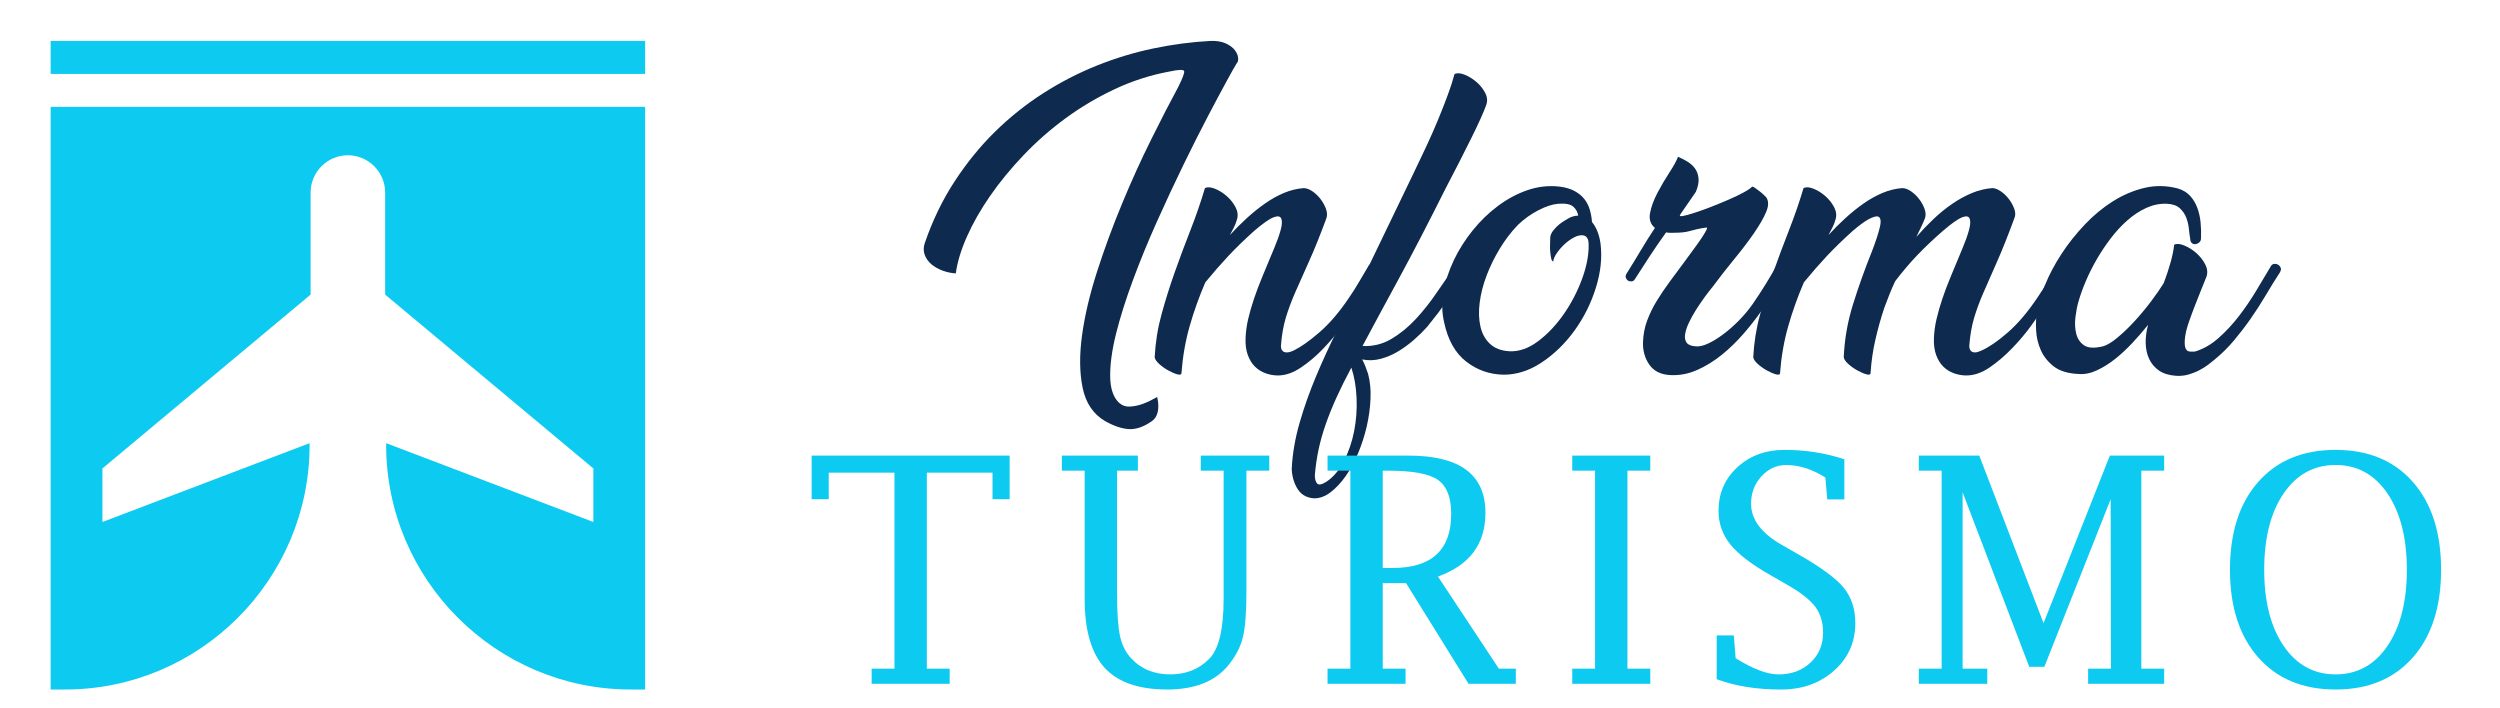
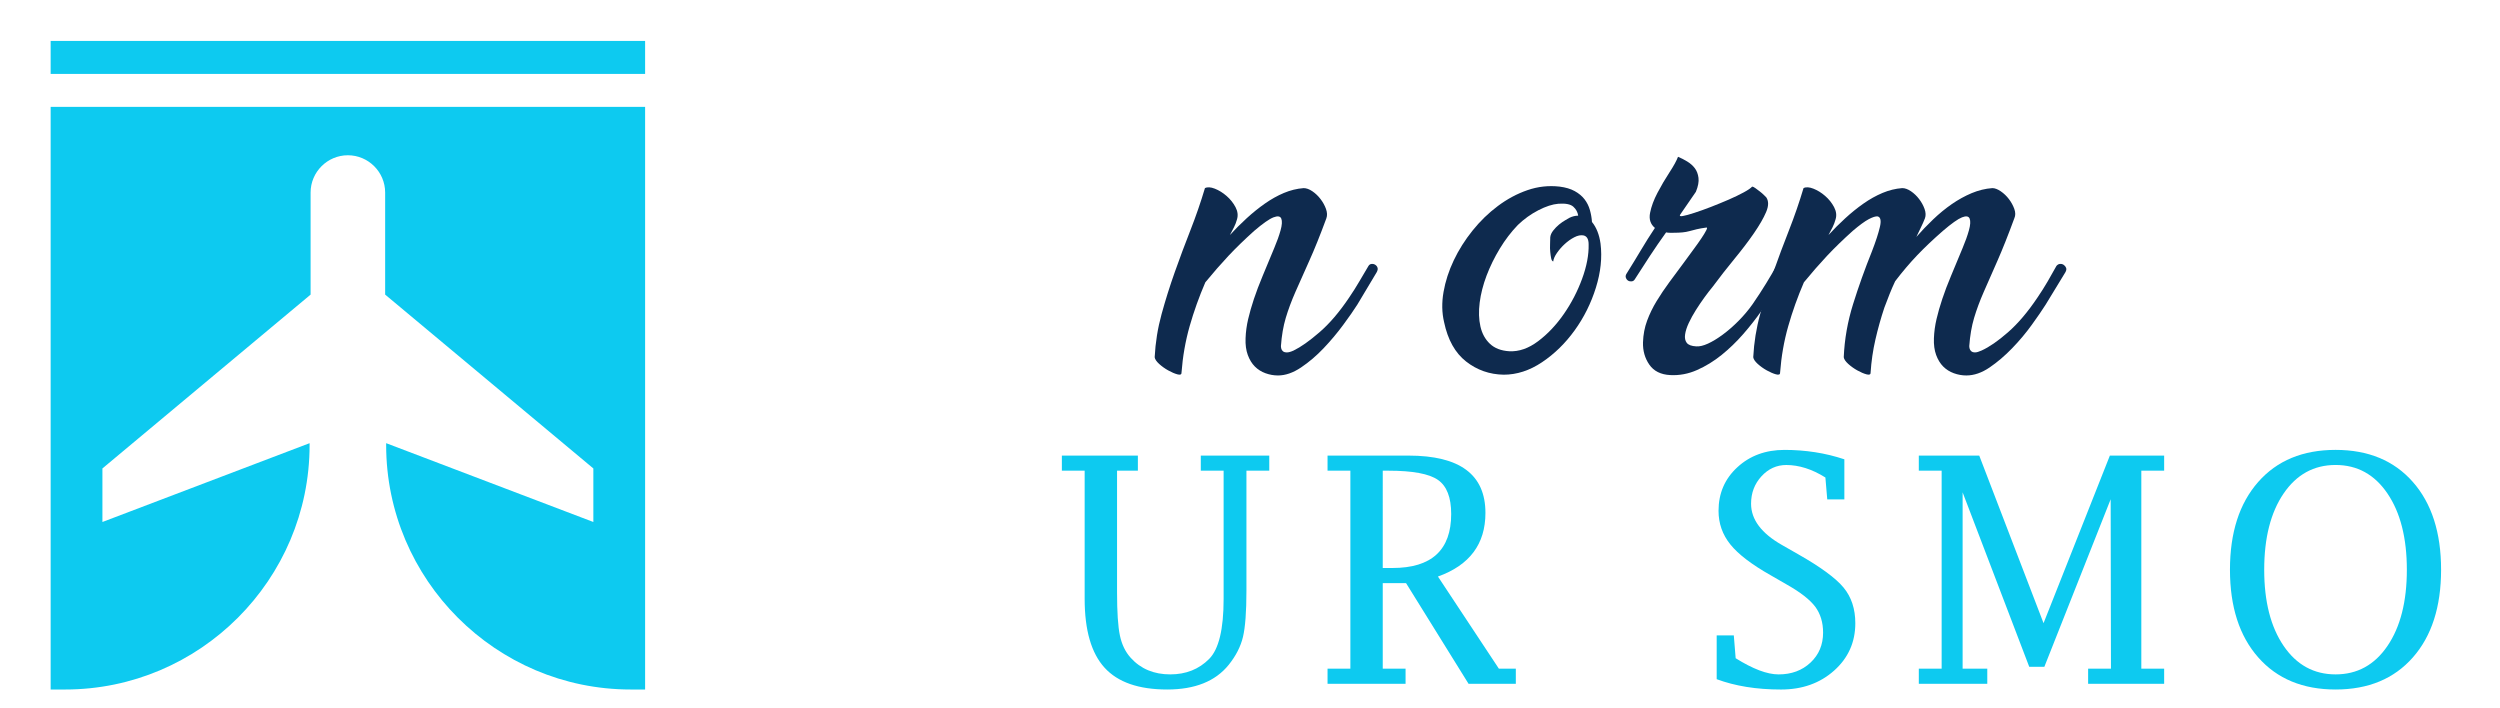
<svg xmlns="http://www.w3.org/2000/svg" version="1.1" id="Calque_1" x="0px" y="0px" width="212px" height="60px" viewBox="0 0 212 60" enable-background="new 0 0 212 60" xml:space="preserve">
  <g>
    <g>
      <g>
-         <path fill="#0E2A4E" d="M78.428,20.594c0.652-1.896,1.489-3.628,2.512-5.196c1.021-1.568,2.163-2.975,3.427-4.218     c1.264-1.242,2.627-2.331,4.091-3.268c1.462-0.938,2.985-1.722,4.564-2.354C94.6,4.926,96.2,4.441,97.822,4.105     c1.621-0.338,3.222-0.549,4.802-0.632c0.526-0.021,0.963,0.047,1.31,0.205c0.349,0.158,0.604,0.347,0.774,0.567     c0.169,0.222,0.263,0.443,0.285,0.664c0.021,0.221-0.022,0.375-0.126,0.458c0,0.022-0.012,0.043-0.032,0.063     c-0.085,0.127-0.343,0.584-0.774,1.374c-0.433,0.789-0.969,1.795-1.61,3.016c-0.643,1.223-1.343,2.612-2.102,4.17     c-0.758,1.56-1.506,3.159-2.241,4.801c-0.738,1.644-1.413,3.285-2.022,4.929c-0.61,1.643-1.089,3.158-1.438,4.549     c-0.348,1.389-0.516,2.605-0.505,3.647c0.01,1.043,0.269,1.795,0.772,2.259c0.274,0.23,0.596,0.331,0.965,0.299     c0.368-0.03,0.721-0.11,1.058-0.236c0.336-0.126,0.621-0.258,0.854-0.395c0.231-0.137,0.347-0.185,0.347-0.142     c0.105,0.483,0.115,0.899,0.032,1.248c-0.085,0.348-0.253,0.604-0.506,0.773c-0.695,0.484-1.348,0.705-1.958,0.663     c-0.61-0.043-1.285-0.273-2.022-0.694c-0.989-0.59-1.616-1.528-1.879-2.812c-0.264-1.284-0.279-2.769-0.048-4.454     c0.232-1.685,0.658-3.489,1.28-5.417c0.621-1.927,1.326-3.844,2.116-5.749c0.789-1.905,1.61-3.717,2.465-5.433     c0.852-1.716,1.614-3.195,2.289-4.438c0.379-0.758,0.547-1.211,0.506-1.357c-0.043-0.147-0.453-0.137-1.232,0.031     c-1.601,0.295-3.144,0.789-4.629,1.484c-1.483,0.695-2.873,1.516-4.168,2.464c-1.295,0.947-2.484,1.99-3.57,3.127     c-1.084,1.137-2.032,2.291-2.843,3.458c-0.811,1.17-1.469,2.322-1.974,3.46c-0.506,1.137-0.821,2.179-0.947,3.127     c-0.379-0.021-0.753-0.1-1.122-0.236c-0.369-0.138-0.685-0.316-0.947-0.537c-0.263-0.223-0.452-0.491-0.568-0.806     C78.297,21.288,78.302,20.951,78.428,20.594z" />
        <path fill="#0E2A4E" d="M113.899,27.558c-0.506,0.685-1.058,1.343-1.658,1.974c-0.601,0.633-1.237,1.175-1.911,1.628     c-0.675,0.453-1.326,0.679-1.958,0.679c-0.358,0-0.71-0.063-1.059-0.189c-0.348-0.127-0.647-0.315-0.9-0.568     c-0.252-0.253-0.453-0.579-0.6-0.979c-0.148-0.401-0.211-0.874-0.189-1.423c0.021-0.547,0.094-1.089,0.221-1.626     c0.126-0.537,0.289-1.106,0.489-1.706c0.2-0.601,0.447-1.252,0.742-1.958c0.295-0.705,0.621-1.49,0.979-2.354     c0.231-0.547,0.411-1.047,0.537-1.501c0.126-0.451,0.147-0.784,0.063-0.993c-0.083-0.211-0.306-0.248-0.662-0.112     c-0.358,0.138-0.906,0.521-1.644,1.153c-0.82,0.738-1.547,1.443-2.179,2.116c-0.632,0.675-1.284,1.422-1.959,2.243     c-0.527,1.222-0.969,2.459-1.327,3.712c-0.357,1.253-0.589,2.574-0.694,3.964c0,0.147-0.115,0.189-0.348,0.126     c-0.231-0.063-0.489-0.174-0.773-0.332c-0.285-0.158-0.543-0.342-0.774-0.552c-0.23-0.211-0.357-0.4-0.378-0.569     c0.063-1.242,0.257-2.457,0.584-3.648c0.326-1.189,0.699-2.379,1.121-3.568c0.422-1.19,0.863-2.374,1.327-3.554     c0.462-1.179,0.873-2.369,1.231-3.569c0.21-0.105,0.49-0.089,0.837,0.047c0.348,0.138,0.68,0.343,0.995,0.616     c0.316,0.273,0.568,0.59,0.759,0.947c0.188,0.359,0.231,0.706,0.126,1.043c-0.063,0.231-0.147,0.452-0.254,0.663     c-0.105,0.21-0.221,0.432-0.347,0.663c0.441-0.484,0.916-0.957,1.421-1.421c0.506-0.463,1.021-0.879,1.549-1.248     c0.525-0.368,1.063-0.669,1.61-0.9c0.547-0.23,1.106-0.368,1.674-0.41c0.232,0,0.479,0.09,0.742,0.268     c0.263,0.18,0.494,0.401,0.694,0.664c0.201,0.264,0.354,0.542,0.46,0.837c0.104,0.296,0.115,0.559,0.031,0.79     c-0.528,1.433-1.012,2.637-1.454,3.615c-0.441,0.981-0.831,1.854-1.168,2.622c-0.338,0.77-0.611,1.507-0.822,2.211     c-0.21,0.707-0.347,1.501-0.409,2.386c0,0.063,0.01,0.137,0.03,0.221s0.068,0.158,0.143,0.222     c0.073,0.063,0.184,0.096,0.332,0.096c0.146,0,0.336-0.053,0.569-0.159c0.61-0.295,1.342-0.811,2.193-1.548     c0.854-0.736,1.691-1.716,2.512-2.938c0.316-0.463,0.605-0.921,0.869-1.374c0.263-0.452,0.521-0.889,0.774-1.311     c0.063-0.105,0.152-0.163,0.268-0.174s0.222,0.016,0.316,0.079c0.094,0.063,0.158,0.147,0.188,0.253     c0.032,0.105,0.005,0.231-0.078,0.379l-1.643,2.747C114.806,26.3,114.404,26.874,113.899,27.558z" />
-         <path fill="#0E2A4E" d="M122.586,15.981c-1.495,2.991-2.827,5.559-3.996,7.707c-1.169,2.147-2.186,4.034-3.048,5.654     c0.884,0.042,1.7-0.158,2.448-0.6c0.747-0.443,1.441-1.011,2.085-1.706c0.642-0.695,1.236-1.447,1.783-2.259     c0.548-0.81,1.075-1.552,1.58-2.227c0.063-0.105,0.152-0.163,0.268-0.174c0.116-0.011,0.223,0.016,0.316,0.079     c0.095,0.063,0.157,0.147,0.189,0.253c0.031,0.105,0.005,0.231-0.079,0.379c-0.295,0.484-0.553,0.915-0.773,1.294     s-0.441,0.743-0.662,1.091c-0.223,0.348-0.464,0.695-0.728,1.042c-0.264,0.348-0.574,0.742-0.932,1.185     c-0.338,0.379-0.717,0.753-1.137,1.121c-0.422,0.369-0.87,0.695-1.343,0.979c-0.474,0.285-0.97,0.495-1.484,0.632     c-0.518,0.138-1.038,0.153-1.563,0.048c0.126,0.231,0.221,0.437,0.283,0.615c0.063,0.18,0.138,0.385,0.222,0.616     c0.168,0.633,0.237,1.332,0.205,2.101c-0.032,0.768-0.138,1.543-0.315,2.321c-0.179,0.779-0.422,1.537-0.727,2.274     c-0.306,0.736-0.659,1.39-1.059,1.959c-0.4,0.568-0.826,1.025-1.279,1.373c-0.451,0.349-0.921,0.521-1.405,0.521     c-0.611-0.041-1.068-0.295-1.374-0.759c-0.305-0.462-0.479-1.021-0.521-1.673v-0.032v-0.063c0.063-1.264,0.285-2.554,0.664-3.87     s0.842-2.627,1.39-3.933c0.548-1.305,1.147-2.616,1.8-3.932c0.652-1.316,1.295-2.606,1.927-3.87l4.612-9.571     c0.358-0.736,0.71-1.479,1.058-2.227c0.348-0.747,0.668-1.479,0.964-2.194c0.295-0.717,0.563-1.401,0.806-2.054     c0.241-0.652,0.437-1.254,0.584-1.801c0.211-0.105,0.489-0.089,0.836,0.047c0.35,0.138,0.681,0.337,0.996,0.601     c0.316,0.263,0.568,0.573,0.758,0.933c0.189,0.357,0.221,0.705,0.096,1.042c-0.085,0.253-0.243,0.637-0.475,1.152     c-0.232,0.517-0.511,1.101-0.837,1.753c-0.327,0.652-0.674,1.343-1.042,2.069C123.307,14.606,122.943,15.308,122.586,15.981z      M112.447,40.872c0.61-0.4,1.115-0.989,1.515-1.77c0.399-0.778,0.69-1.626,0.869-2.543c0.179-0.915,0.248-1.852,0.206-2.811     c-0.043-0.958-0.19-1.816-0.442-2.574c-0.484,0.905-0.905,1.753-1.265,2.543c-0.356,0.789-0.662,1.548-0.915,2.274     c-0.253,0.726-0.453,1.437-0.601,2.132c-0.147,0.694-0.253,1.421-0.316,2.18c0,0.316,0.063,0.547,0.19,0.695     C111.814,41.145,112.067,41.104,112.447,40.872z" />
        <path fill="#0E2A4E" d="M132.251,15.824c0.505,0.063,0.932,0.188,1.278,0.378c0.348,0.19,0.626,0.422,0.838,0.695     c0.21,0.273,0.363,0.58,0.457,0.916c0.096,0.337,0.153,0.675,0.175,1.011c0.379,0.463,0.62,1.074,0.726,1.832     c0.147,1.18,0.017,2.428-0.395,3.743c-0.41,1.316-1.011,2.522-1.801,3.617c-0.789,1.094-1.711,1.995-2.764,2.7     s-2.138,1.058-3.253,1.058c-1.201-0.021-2.265-0.395-3.191-1.121c-0.926-0.726-1.547-1.837-1.862-3.332     c-0.189-0.801-0.206-1.653-0.048-2.56c0.158-0.904,0.447-1.799,0.868-2.685c0.421-0.884,0.952-1.726,1.596-2.527     c0.642-0.8,1.357-1.493,2.148-2.083c0.789-0.59,1.625-1.038,2.511-1.343C130.418,15.819,131.323,15.719,132.251,15.824z      M131.714,22.172c-0.085-0.021-0.143-0.11-0.175-0.269c-0.031-0.157-0.059-0.336-0.078-0.536c-0.022-0.2-0.027-0.416-0.016-0.647     c0.01-0.231,0.016-0.432,0.016-0.6c0.02-0.19,0.104-0.38,0.253-0.57c0.146-0.188,0.311-0.356,0.49-0.505     c0.178-0.146,0.352-0.268,0.52-0.363c0.169-0.095,0.285-0.162,0.349-0.205c0.253-0.126,0.504-0.188,0.757-0.188     c-0.042-0.296-0.179-0.547-0.41-0.758c-0.231-0.212-0.652-0.296-1.263-0.254c-0.507,0.042-1.074,0.227-1.706,0.553     c-0.632,0.327-1.212,0.742-1.737,1.248c-0.568,0.589-1.079,1.259-1.532,2.006s-0.826,1.512-1.122,2.29     c-0.294,0.779-0.489,1.543-0.584,2.29c-0.094,0.747-0.073,1.421,0.064,2.021c0.136,0.601,0.404,1.09,0.805,1.469     c0.399,0.378,0.947,0.59,1.643,0.632c0.82,0.043,1.638-0.243,2.448-0.854c0.81-0.609,1.537-1.379,2.179-2.306     c0.643-0.926,1.158-1.922,1.548-2.984s0.574-2.037,0.553-2.922c0-0.442-0.146-0.695-0.441-0.758     c-0.232-0.042-0.49,0.011-0.774,0.158c-0.285,0.147-0.553,0.336-0.805,0.568c-0.253,0.231-0.475,0.484-0.664,0.758     C131.841,21.72,131.733,21.962,131.714,22.172z" />
        <path fill="#0E2A4E" d="M149.34,26.405c-0.442,0.632-0.948,1.274-1.516,1.927c-0.569,0.652-1.18,1.242-1.834,1.77     c-0.652,0.526-1.347,0.953-2.084,1.278c-0.737,0.327-1.495,0.468-2.273,0.427c-0.802-0.042-1.391-0.337-1.77-0.885     c-0.379-0.547-0.558-1.179-0.537-1.895c0.021-0.652,0.138-1.264,0.349-1.833c0.21-0.568,0.479-1.121,0.805-1.657     c0.326-0.537,0.685-1.069,1.073-1.596c0.391-0.526,0.796-1.074,1.217-1.643c0.273-0.38,0.548-0.752,0.821-1.121     c0.273-0.368,0.506-0.694,0.695-0.979c0.189-0.284,0.326-0.511,0.41-0.679c0.084-0.169,0.084-0.242,0-0.222     c-0.315,0.042-0.584,0.09-0.807,0.142c-0.221,0.053-0.426,0.105-0.615,0.158s-0.389,0.09-0.6,0.11     c-0.21,0.021-0.463,0.032-0.758,0.032c-0.105,0-0.21,0-0.316,0c-0.105,0-0.211-0.011-0.315-0.032     c-0.484,0.676-0.948,1.349-1.39,2.022c-0.442,0.674-0.864,1.327-1.265,1.958c-0.063,0.105-0.153,0.163-0.269,0.174     s-0.216-0.011-0.299-0.063c-0.085-0.053-0.148-0.136-0.19-0.252c-0.042-0.115-0.011-0.248,0.095-0.396     c0.422-0.673,0.815-1.321,1.186-1.942c0.368-0.62,0.763-1.247,1.184-1.88c-0.379-0.315-0.517-0.742-0.41-1.279     c0.104-0.536,0.315-1.105,0.631-1.705c0.316-0.601,0.652-1.173,1.011-1.722c0.359-0.548,0.601-0.989,0.728-1.326     c0.252,0.105,0.51,0.236,0.773,0.395s0.479,0.348,0.647,0.568c0.168,0.221,0.273,0.495,0.315,0.822     c0.043,0.326-0.031,0.722-0.221,1.184l-1.326,1.927c-0.084,0.126-0.011,0.169,0.221,0.126c0.232-0.041,0.559-0.131,0.979-0.269     c0.422-0.136,0.891-0.304,1.407-0.504c0.515-0.201,1.016-0.407,1.501-0.616c0.483-0.211,0.91-0.416,1.277-0.616     c0.368-0.2,0.605-0.363,0.711-0.489c0.063,0,0.153,0.042,0.269,0.126s0.242,0.18,0.38,0.284c0.137,0.105,0.258,0.21,0.362,0.315     c0.105,0.105,0.169,0.169,0.19,0.189c0.21,0.316,0.205,0.733-0.016,1.248c-0.221,0.517-0.564,1.11-1.027,1.784     c-0.464,0.675-1.011,1.396-1.643,2.164c-0.632,0.77-1.253,1.563-1.863,2.385c-0.211,0.253-0.442,0.553-0.695,0.9     c-0.252,0.348-0.495,0.706-0.727,1.074s-0.432,0.731-0.6,1.09c-0.169,0.358-0.273,0.685-0.315,0.979     c-0.043,0.296,0.005,0.532,0.141,0.711c0.138,0.179,0.406,0.279,0.806,0.3c0.275,0.021,0.606-0.058,0.996-0.236     c0.389-0.179,0.805-0.432,1.247-0.758s0.886-0.71,1.327-1.154c0.441-0.441,0.842-0.915,1.199-1.42     c0.422-0.611,0.807-1.202,1.154-1.77c0.347-0.568,0.637-1.063,0.868-1.484c0.083-0.105,0.184-0.163,0.299-0.174     c0.116-0.011,0.223,0.016,0.316,0.079c0.095,0.063,0.158,0.147,0.189,0.253c0.032,0.105,0.006,0.231-0.079,0.379     c-0.357,0.547-0.694,1.105-1.01,1.673C150.035,25.331,149.697,25.879,149.34,26.405z" />
        <path fill="#0E2A4E" d="M172.287,27.558c-0.494,0.685-1.047,1.343-1.658,1.974c-0.61,0.633-1.247,1.175-1.91,1.628     c-0.665,0.453-1.322,0.679-1.975,0.679c-0.358,0-0.711-0.063-1.059-0.189c-0.348-0.127-0.647-0.315-0.9-0.568     c-0.252-0.253-0.452-0.579-0.6-0.979c-0.146-0.401-0.211-0.874-0.189-1.423c0.021-0.547,0.096-1.089,0.222-1.626     s0.288-1.106,0.489-1.706c0.199-0.601,0.446-1.252,0.742-1.958c0.294-0.705,0.62-1.49,0.979-2.354     c0.23-0.547,0.41-1.047,0.536-1.501c0.126-0.451,0.147-0.784,0.063-0.993c-0.084-0.211-0.3-0.248-0.647-0.112     c-0.348,0.138-0.89,0.521-1.627,1.153c-0.82,0.717-1.548,1.406-2.18,2.068c-0.632,0.664-1.252,1.396-1.863,2.196     c-0.17,0.358-0.327,0.722-0.474,1.091c-0.147,0.367-0.296,0.753-0.443,1.151c-0.294,0.885-0.547,1.785-0.757,2.7     c-0.211,0.916-0.349,1.859-0.411,2.828c0,0.147-0.116,0.189-0.348,0.126s-0.489-0.174-0.773-0.332s-0.542-0.342-0.774-0.552     c-0.231-0.211-0.357-0.4-0.38-0.569c0.065-1.516,0.327-3.016,0.791-4.5c0.463-1.485,1-2.985,1.61-4.502     c0.316-0.821,0.538-1.501,0.663-2.037c0.127-0.537,0.064-0.837-0.188-0.9c-0.169-0.021-0.423,0.059-0.759,0.236     c-0.338,0.18-0.789,0.511-1.358,0.995c-0.821,0.738-1.547,1.443-2.179,2.116c-0.632,0.675-1.285,1.422-1.959,2.243     c-0.526,1.222-0.969,2.459-1.326,3.712c-0.359,1.253-0.59,2.574-0.695,3.964c0,0.147-0.115,0.189-0.348,0.126     c-0.231-0.063-0.489-0.174-0.773-0.332s-0.542-0.342-0.774-0.552c-0.231-0.211-0.357-0.4-0.379-0.569     c0.063-1.242,0.257-2.457,0.585-3.648c0.326-1.189,0.699-2.379,1.121-3.568c0.421-1.19,0.862-2.374,1.327-3.554     c0.463-1.179,0.873-2.369,1.231-3.569c0.21-0.105,0.489-0.089,0.836,0.047c0.349,0.138,0.681,0.343,0.996,0.616     c0.316,0.273,0.569,0.59,0.758,0.947c0.189,0.359,0.231,0.706,0.126,1.043c-0.063,0.231-0.146,0.452-0.252,0.663     c-0.105,0.21-0.221,0.432-0.348,0.663c0.441-0.484,0.915-0.957,1.422-1.421c0.505-0.463,1.021-0.879,1.548-1.248     c0.524-0.368,1.063-0.669,1.611-0.9c0.547-0.23,1.104-0.368,1.674-0.41c0.231,0,0.479,0.09,0.742,0.268     c0.262,0.18,0.494,0.401,0.693,0.664c0.2,0.264,0.354,0.542,0.459,0.837c0.104,0.296,0.115,0.559,0.032,0.79     c-0.106,0.273-0.223,0.536-0.349,0.789c-0.126,0.252-0.253,0.516-0.379,0.79c0.442-0.506,0.916-1,1.423-1.484     c0.505-0.484,1.031-0.916,1.578-1.295s1.111-0.689,1.689-0.933c0.579-0.241,1.163-0.384,1.754-0.426     c0.21,0,0.447,0.09,0.71,0.268c0.264,0.18,0.495,0.401,0.695,0.664c0.2,0.264,0.353,0.542,0.458,0.837     c0.105,0.296,0.105,0.559,0,0.79c-0.526,1.433-1.006,2.637-1.437,3.615c-0.432,0.981-0.817,1.854-1.153,2.622     c-0.338,0.77-0.611,1.507-0.821,2.211c-0.211,0.707-0.347,1.501-0.41,2.386c0,0.063,0.01,0.137,0.031,0.221     s0.067,0.158,0.143,0.222c0.073,0.063,0.178,0.096,0.315,0.096c0.136,0,0.32-0.053,0.553-0.159     c0.652-0.295,1.4-0.811,2.242-1.548c0.843-0.736,1.675-1.716,2.495-2.938c0.316-0.463,0.605-0.921,0.869-1.374     c0.264-0.452,0.511-0.889,0.742-1.311c0.084-0.105,0.185-0.163,0.301-0.174c0.115-0.011,0.221,0.016,0.315,0.079     c0.094,0.063,0.163,0.147,0.205,0.253s0.021,0.231-0.063,0.379l-1.674,2.747C173.177,26.3,172.781,26.874,172.287,27.558z" />
-         <path fill="#0E2A4E" d="M186.645,20.215c0,0.146-0.053,0.264-0.158,0.347c-0.105,0.085-0.216,0.133-0.332,0.143     c-0.116,0.011-0.217-0.026-0.3-0.11c-0.086-0.084-0.128-0.21-0.128-0.379c-0.042-0.21-0.078-0.479-0.11-0.807     c-0.031-0.325-0.105-0.642-0.221-0.947c-0.116-0.305-0.3-0.573-0.553-0.805c-0.253-0.232-0.621-0.359-1.105-0.38     c-0.591-0.021-1.163,0.095-1.722,0.348c-0.558,0.253-1.089,0.601-1.595,1.042c-0.506,0.442-0.979,0.953-1.421,1.532     c-0.442,0.579-0.844,1.18-1.201,1.8c-0.358,0.623-0.669,1.243-0.932,1.864s-0.468,1.196-0.615,1.722     c-0.105,0.358-0.19,0.789-0.253,1.295c-0.064,0.506-0.044,0.975,0.063,1.406c0.105,0.432,0.327,0.763,0.664,0.994     c0.336,0.232,0.862,0.263,1.578,0.095c0.337-0.084,0.748-0.326,1.232-0.726c0.484-0.4,0.974-0.868,1.47-1.406     c0.494-0.537,0.962-1.101,1.405-1.689c0.441-0.59,0.8-1.105,1.074-1.549c0.231-0.609,0.427-1.199,0.584-1.769     c0.157-0.568,0.257-1.063,0.3-1.483c0.21-0.105,0.494-0.085,0.853,0.063s0.695,0.358,1.012,0.632     c0.315,0.273,0.567,0.59,0.758,0.947c0.188,0.358,0.23,0.706,0.126,1.043c-0.126,0.315-0.279,0.694-0.458,1.137     c-0.18,0.442-0.358,0.896-0.536,1.358c-0.18,0.463-0.349,0.921-0.507,1.374s-0.264,0.863-0.316,1.231     c-0.052,0.369-0.052,0.669,0,0.899c0.053,0.232,0.195,0.359,0.427,0.381h0.381c0.715-0.211,1.383-0.59,2.005-1.139     c0.621-0.547,1.2-1.167,1.737-1.863c0.536-0.694,1.031-1.421,1.485-2.18c0.451-0.758,0.868-1.452,1.246-2.084     c0.063-0.105,0.158-0.163,0.284-0.174c0.127-0.011,0.237,0.016,0.332,0.079c0.096,0.063,0.164,0.147,0.206,0.253     s0.021,0.231-0.063,0.379c-0.422,0.652-0.832,1.315-1.232,1.99c-0.399,0.674-0.82,1.326-1.262,1.958     c-0.443,0.633-0.912,1.243-1.406,1.832c-0.496,0.59-1.038,1.127-1.628,1.611c-0.146,0.126-0.331,0.273-0.552,0.441     c-0.222,0.169-0.475,0.327-0.758,0.474c-0.284,0.148-0.59,0.269-0.917,0.363c-0.326,0.095-0.679,0.131-1.058,0.11     c-0.59-0.042-1.069-0.189-1.438-0.441c-0.368-0.253-0.646-0.579-0.836-0.979c-0.189-0.399-0.29-0.854-0.3-1.358     c-0.011-0.505,0.058-1.021,0.205-1.547c-0.422,0.526-0.868,1.042-1.343,1.547c-0.474,0.505-0.963,0.959-1.468,1.358     c-0.506,0.4-1.022,0.722-1.549,0.963c-0.526,0.243-1.042,0.343-1.547,0.301c-0.906-0.042-1.606-0.258-2.101-0.647     c-0.495-0.389-0.859-0.848-1.09-1.375c-0.232-0.526-0.363-1.073-0.396-1.642c-0.031-0.568-0.016-1.043,0.047-1.422     c0.105-0.737,0.337-1.547,0.695-2.432s0.821-1.764,1.391-2.638c0.567-0.874,1.227-1.706,1.975-2.496     c0.747-0.788,1.546-1.452,2.399-1.99c0.853-0.536,1.742-0.915,2.67-1.136c0.925-0.222,1.874-0.206,2.842,0.047     c0.422,0.126,0.763,0.332,1.026,0.615c0.265,0.285,0.47,0.622,0.617,1.012c0.146,0.39,0.241,0.811,0.284,1.264     C186.654,19.324,186.664,19.771,186.645,20.215z" />
      </g>
      <g>
-         <path fill="#0DCAF0" d="M75.849,40.085h-5.572v2.25h-1.45v-3.701h16.79v3.701h-1.451v-2.25h-5.571v16.619h1.936v1.282h-6.616     v-1.282h1.936V40.085z" />
        <path fill="#0DCAF0" d="M91.981,39.915h-1.935v-1.281h6.446v1.281h-1.766v10.313c0,1.675,0.08,2.896,0.242,3.663     c0.161,0.769,0.469,1.4,0.922,1.897c0.845,0.934,1.962,1.4,3.348,1.4c1.334,0,2.432-0.437,3.296-1.309     c0.818-0.819,1.229-2.513,1.229-5.078V39.915h-1.936v-1.281h5.807v1.281h-1.936v10.174c0,1.795-0.099,3.104-0.294,3.922     c-0.196,0.82-0.6,1.608-1.21,2.367c-1.125,1.395-2.863,2.092-5.218,2.092c-2.415,0-4.185-0.615-5.309-1.85     c-1.125-1.233-1.688-3.181-1.688-5.839V39.915z" />
        <path fill="#0DCAF0" d="M117.257,49.448v7.256h1.935v1.282h-6.616v-1.282h1.935V39.915h-1.935v-1.281h6.864     c2.18,0,3.813,0.403,4.897,1.211c1.086,0.808,1.628,2.024,1.628,3.648c0,1.319-0.335,2.428-1.006,3.327     c-0.673,0.9-1.68,1.591-3.022,2.07l5.167,7.813h1.438v1.282h-4.009l-5.301-8.538H117.257z M117.257,48.166h0.824     c1.665,0,2.911-0.383,3.738-1.147c0.829-0.766,1.242-1.909,1.242-3.431c0-1.407-0.374-2.372-1.125-2.893     c-0.749-0.521-2.147-0.78-4.196-0.78h-0.483V48.166z" />
-         <path fill="#0DCAF0" d="M138.007,39.915v16.789h1.936v1.282h-6.617v-1.282h1.936V39.915h-1.936v-1.281h6.617v1.281H138.007z" />
        <path fill="#0DCAF0" d="M145.575,57.595v-3.714h1.452l0.157,1.936c0.724,0.452,1.39,0.795,1.997,1.026     c0.606,0.23,1.154,0.346,1.643,0.346c1.093,0,1.994-0.333,2.706-1s1.068-1.515,1.068-2.544c0-0.862-0.223-1.594-0.667-2.197     c-0.454-0.601-1.252-1.224-2.393-1.868l-1.361-0.785c-1.622-0.915-2.768-1.789-3.438-2.622c-0.672-0.832-1.007-1.785-1.007-2.857     c0-1.482,0.53-2.714,1.595-3.693c1.063-0.981,2.397-1.472,4.001-1.472c0.881,0,1.743,0.065,2.59,0.196     c0.846,0.131,1.673,0.332,2.484,0.602v3.4h-1.451l-0.157-1.857c-0.567-0.356-1.13-0.623-1.685-0.798     c-0.554-0.175-1.097-0.262-1.63-0.262c-0.822,0-1.525,0.321-2.11,0.961c-0.586,0.641-0.878,1.415-0.878,2.322     c0,1.342,0.876,2.51,2.628,3.504l1.373,0.785c1.901,1.081,3.183,2.021,3.845,2.824c0.662,0.802,0.994,1.809,0.994,3.02     c0,1.613-0.601,2.953-1.801,4.021c-1.199,1.068-2.698,1.602-4.497,1.602c-1.046,0-2.025-0.073-2.938-0.222     S146.343,57.882,145.575,57.595z" />
        <path fill="#0DCAF0" d="M164.651,56.704V39.915h-1.936v-1.281h5.125l5.453,14.211l5.624-14.211h4.603v1.281h-1.936v16.789h1.936     v1.282h-6.447v-1.282h1.936l-0.025-14.367l-5.624,14.21h-1.28L166.43,41.75v14.954h2.092v1.282h-5.806v-1.282H164.651z" />
        <path fill="#0DCAF0" d="M198.058,58.47c-2.772,0-4.958-0.906-6.557-2.72c-1.601-1.813-2.4-4.293-2.4-7.44     c0-3.146,0.798-5.627,2.394-7.44c1.596-1.813,3.782-2.72,6.563-2.72c2.773,0,4.956,0.907,6.552,2.72     c1.596,1.813,2.394,4.294,2.394,7.44c0,3.147-0.798,5.628-2.394,7.44C203.014,57.563,200.831,58.47,198.058,58.47z      M198.058,57.188c1.84,0,3.308-0.805,4.4-2.414c1.095-1.61,1.643-3.763,1.643-6.458s-0.548-4.851-1.643-6.465     c-1.093-1.613-2.561-2.421-4.4-2.421c-1.838,0-3.308,0.806-4.405,2.415c-1.099,1.609-1.648,3.767-1.648,6.471     c0,2.695,0.55,4.848,1.648,6.458C194.75,56.384,196.22,57.188,198.058,57.188z" />
      </g>
    </g>
    <g>
      <path fill-rule="evenodd" clip-rule="evenodd" fill="#0DCAF0" d="M54.705,9.064v49.406h-1.226    c-11.42,0-20.733-9.314-20.733-20.733v-0.156l17.57,6.684v-4.541L32.661,24.982v-8.655c0-1.739-1.422-3.161-3.161-3.161    c-1.739,0-3.161,1.422-3.161,3.161v8.655L8.685,39.724v4.541l17.569-6.684v0.156c0,11.419-9.313,20.733-20.733,20.733H4.295V9.064    H54.705z" />
      <rect x="4.295" y="3.471" fill-rule="evenodd" clip-rule="evenodd" fill="#0DCAF0" width="50.41" height="2.797" />
    </g>
  </g>
</svg>